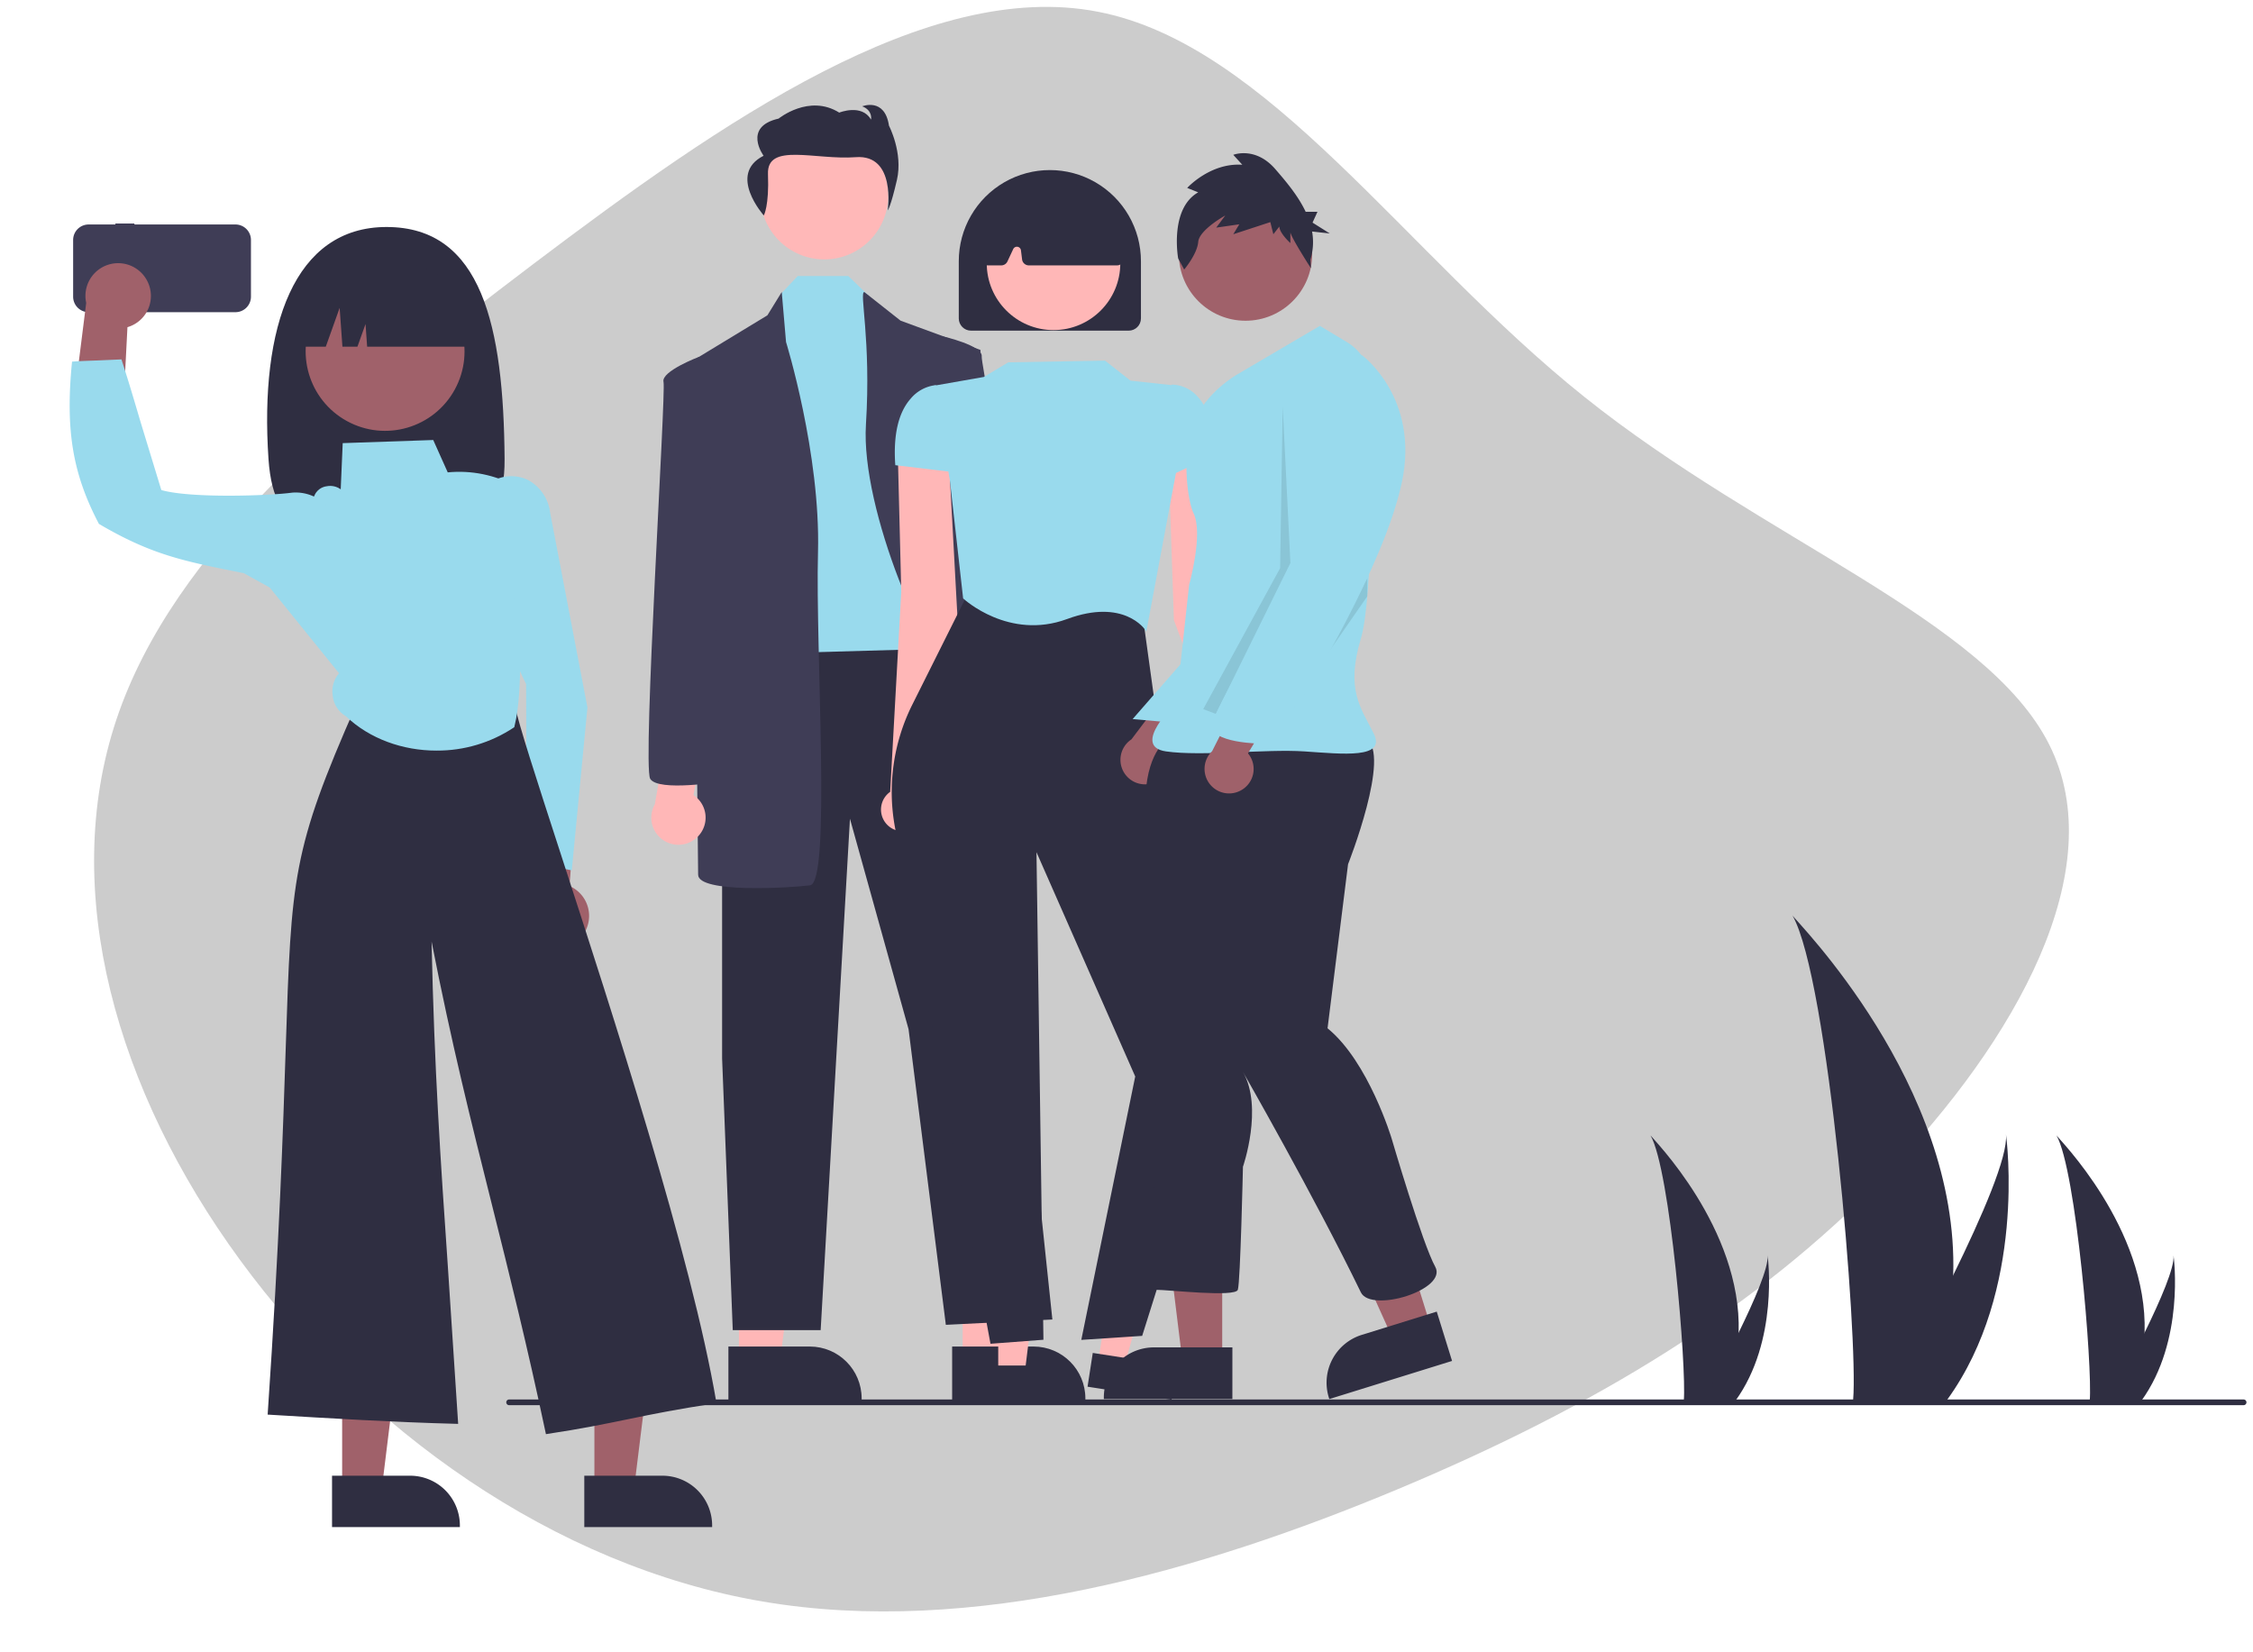
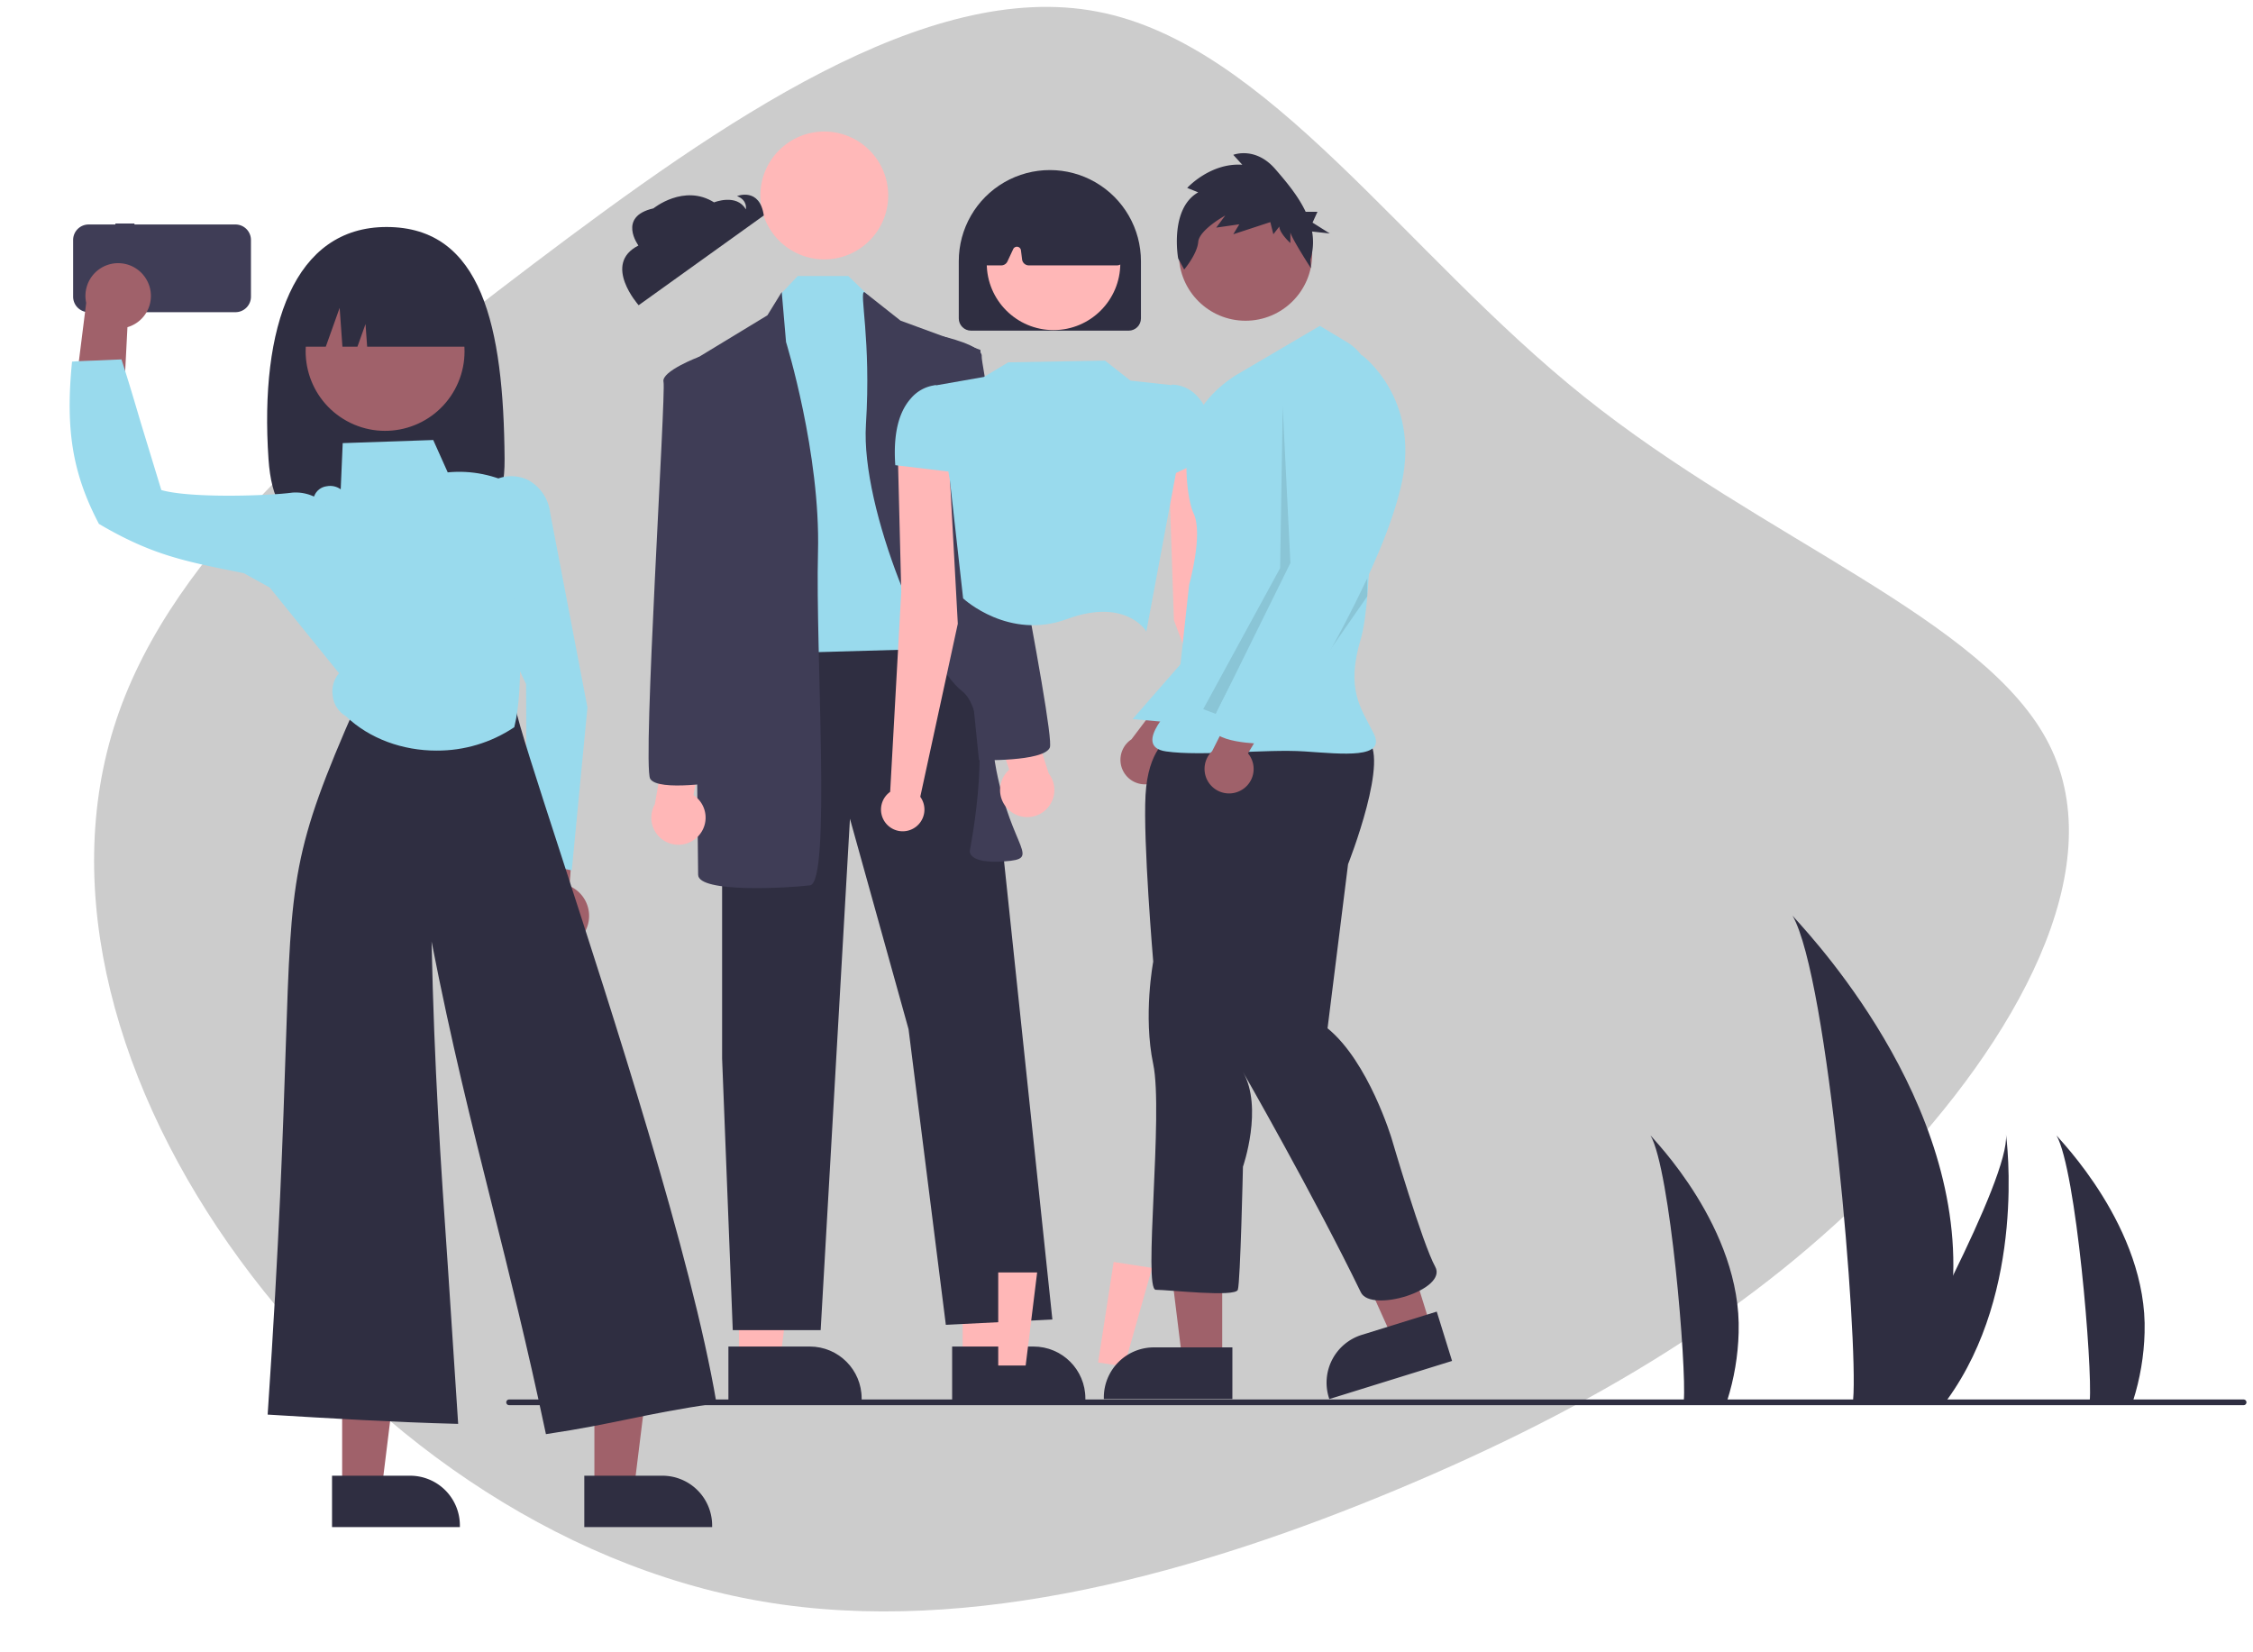
<svg xmlns="http://www.w3.org/2000/svg" xmlns:xlink="http://www.w3.org/1999/xlink" width="900" height="660">
  <style>.B{fill:#2f2e41}.C{fill:#ffb7b7}.D{fill:#99daed}.E{fill:#3f3d56}.F{fill:#a0616a}.G{fill:#9f616a}</style>
  <path d="M632.764 158.427c71.651 57.372 160.627 88.973 185.804 138.931S805.123 415.7 753.325 469.401s-116.68 92.716-195.009 125.47c-78.238 32.681-169.922 59.1-253.665 44.847S145.107 570.612 95.836 503.234c-49.361-67.45-72.192-147.353-49.361-215.738s91.323-125.11 166.583-182.05C288.318 48.578 370.346-8.506 438.478 4.667c68.221 13.101 122.546 96.388 194.287 153.76" fill="#ccc" />
  <g transform="matrix(1.134 0 0 1.134 27.83 41.912)">
    <g class="B">
      <path d="M663.499 412.233c-.398 14.87-2.89 29.61-7.4 43.785-.1.329-.211.653-.319.982h-27.613l.088-.982c1.841-21.166-8.677-148.453-21.369-170.483 1.112 1.787 58.754 59.444 56.613 126.698z" />
      <path d="M661.427 456.018l-.717.982h-20.716l.55-.982c3.422-6.176 13.551-24.642 22.953-43.785 10.1-20.572 19.374-41.924 18.593-49.652.242 1.742 7.234 54.876-20.663 93.437z" />
      <use xlink:href="#B" />
      <use xlink:href="#C" />
      <use xlink:href="#B" x="-143" />
      <use xlink:href="#C" x="-143" />
    </g>
    <path d="M314.574 442.1h14.556l6.925-56.145-21.483.001z" class="C" />
    <path d="M310.861 437.348l28.666-.001h.001c10.089.001 18.268 8.179 18.268 18.268v.594l-46.935.002z" class="B" />
    <path d="M235.763 442.1h14.556l6.924-56.145-21.483.001z" class="C" />
    <path d="M232.05 437.348l28.666-.001h.001c10.089.001 18.268 8.179 18.268 18.268v.594l-46.935.002zm1.535-5.769h30.962l10.32-180.141 20.641 74.121 13.136 104.143 37.529-1.876-25.332-240.188h-91.009v148.241z" class="B" />
    <circle r="22.518" cy="31.891" cx="265.824" fill="#ffb8b8" />
    <path d="M274.294 60.275h-17.826l-5.995 6.331-5.629 126.662 66.614-1.877-15.95-110.711-14.073-13.487z" class="D" />
    <path d="M245.782 74.112l5.056-8.207 1.511 17.589s12.197 39.406 11.259 74.12 4.691 116.341-2.815 117.279-39.406 2.815-39.406-3.753l-1.876-181.079zm34.142-8.207l12.77 10.083 28.147 10.321s0 120.094 5.629 148.241 15.95 30.962 2.815 31.9-12.197-3.753-12.197-3.753 9.382-46.912-2.815-56.294-35.653-63.8-33.776-93.823-2.449-46.674-.573-46.674z" class="E" />
-     <path d="M244.522 38.936s1.913-3.36 1.468-14.584 16.647-4.876 30.929-5.947 11.259 18.739 11.259 18.739 1.03-1.178 3.236-10.738-2.803-19.088-2.803-19.088c-1.475-10.047-9.425-6.827-9.425-6.827 3.829 1.49 3.093 4.677 3.093 4.677-3.241-5.682-11.191-2.462-11.191-2.462-10.603-6.654-21.349 2.108-21.349 2.108-12.809 2.907-5.297 13.093-5.297 13.093-12.881 6.51.079 21.028.079 21.028z" class="B" />
+     <path d="M244.522 38.936c-1.475-10.047-9.425-6.827-9.425-6.827 3.829 1.49 3.093 4.677 3.093 4.677-3.241-5.682-11.191-2.462-11.191-2.462-10.603-6.654-21.349 2.108-21.349 2.108-12.809 2.907-5.297 13.093-5.297 13.093-12.881 6.51.079 21.028.079 21.028z" class="B" />
    <path d="M221.419 257.574a9.5 9.5 0 0 0-1.684-14.467l4.056-21.324-12.357-5.625-5.305 30.193a9.55 9.55 0 0 0 15.29 11.223z" class="C" />
    <path d="M224.202 90.062l-2.491-1.336s-13.459 5.089-12.52 8.842-7.506 135.106-4.691 139.797 25.332.938 25.332.938z" class="E" />
    <path d="M331.31 248.731a9.5 9.5 0 0 1-.334-14.561l-6.968-20.557 11.46-7.281 9.432 29.169a9.55 9.55 0 0 1-13.591 13.231z" class="C" />
    <path d="M320.312 230.808s22.82.601 24.959-4.434-24.398-133.956-23.989-137.803-13.623-7.024-13.623-7.024l-2.282 1.668z" class="E" />
    <path d="M421.171 236.609l-14.128-69.229-6.206-51.133-13.75 8.895 1.899 56.348 21.946 58.382a7.65 7.65 0 1 0 10.239-3.264zm-132.14 5.353l3.911-70.548-1.295-51.492 18.177 6.801 3.035 56.025-13.222 60.953a7.65 7.65 0 1 1-10.605-1.74zm38.07 205.108h9.288l4.419-35.826-13.708.001z" class="C" />
    <path d="M324.732 444.038l18.292-.001h.001a11.66 11.66 0 0 1 11.657 11.657v.379l-29.949.001z" class="B" />
    <path d="M362.281 442.96l9.179 1.42 9.845-34.729-13.548-2.095z" class="C" />
-     <path d="M360.403 439.601l18.077 2.796h.001a11.66 11.66 0 0 1 9.737 13.302l-.058.374-29.597-4.578zm-36.03-3.228l-.048-.26L290.7 254.318a68.68 68.68 0 0 1 6.068-42.944l20.351-40.703 60.727 8.227 7.167 51.821 25.54 98.856-.025.081-32.722 103.94-21.446 1.411 18.997-92.782-34.784-79.006 2.453 171.74z" class="B" />
    <g class="D">
      <path d="M379.261 185.53l-.401-.628c-.072-.113-7.448-11.227-27.521-3.806-20.491 7.576-36.369-7.057-36.527-7.205l-.079-.074-4.641-41.362-5.478-33.578 17.439-3.059 8.574-5.144 34.092-.607 8.971 7.056 14.729 1.605 1.348 30.595-.006.033z" />
      <path d="M384.147 132.282v-26.198l4.142-7.559.168-.005a12.42 12.42 0 0 1 8.579 3.898c4.166 4.233 6.053 11.285 5.609 20.961l-.008.177zm-72.195-2.848l-21.111-2.534-.017-.243c-.72-10.527 1.117-18.342 5.461-23.226a13.39 13.39 0 0 1 8.651-4.71l.122-.006 5.715 5.195z" />
    </g>
    <path d="M373.064 79.51h-55.552c-2.379-.003-4.307-1.931-4.31-4.31V55.086c-.019-11.476 6.092-22.089 16.027-27.832s22.182-5.744 32.117 0 16.047 16.356 16.027 27.832V75.2c-.003 2.379-1.931 4.307-4.31 4.31z" class="B" />
    <circle r="23.524" cy="55.787" cx="346.578" class="C" />
    <path d="M368.938 56.523H337.88a2.4 2.4 0 0 1-2.376-2.098l-.402-3.217c-.079-.635-.57-1.142-1.202-1.241s-1.255.232-1.525.812l-2.036 4.362c-.395.841-1.24 1.379-2.17 1.382h-4.718c-.675 0-1.318-.284-1.772-.784s-.676-1.167-.611-1.839l1.86-19.43c.081-.846.601-1.586 1.368-1.95 14.224-6.64 28.647-6.632 42.871.025a2.4 2.4 0 0 1 1.355 1.838l2.787 19.405c.099.687-.106 1.384-.56 1.909s-1.115.826-1.81.826z" class="B" />
    <path d="M381.717 238.809a8.59 8.59 0 0 0 4.604-12.344l20.135-22.953-15.718-2.168-16.711 22.129a8.64 8.64 0 0 0 7.69 15.337zM406 442.234l-14.043-.001-6.681-54.166 20.727.001z" class="G" />
    <path d="M409.581 455.847l-45.281-.002v-.573a17.63 17.63 0 0 1 17.625-17.624h.001l27.656.001z" class="B" />
    <path d="M479.511 430.482l-13.412 4.164-22.443-49.749 19.795-6.145z" class="G" />
    <path d="M486.968 442.42l-43.244 13.426-.17-.547a17.63 17.63 0 0 1 11.605-22.058h.001l26.412-8.2z" class="B" />
    <path d="M395.246 192.506l-20.798 23.819 16.282 1.465z" class="D" />
    <path d="M387.119 223.208s-7.224 3.612-8.127 19.867 2.709 58.7 2.709 58.7-3.612 18.963 0 36.12-3.612 79.463.903 79.463 27.993 2.709 28.896 0 1.806-43.345 1.806-43.345 7.224-20.77 0-33.408c0 0 25.224 44.045 41.538 77.659 3.571 7.357 30.702-.903 26.188-9.031s-15.351-45.151-15.351-45.151-8.127-27.091-22.575-38.83l7.224-57.793s15.352-38.83 6.323-44.248-69.535-.003-69.535-.003z" class="B" />
    <circle r="23.478" cy="52.537" cx="414.209" class="F" />
    <path d="M440.397 77.822l-29.188 17.157s-11.176 6.294-15.351 17.157c-4.45 11.578-1.864 27.879 0 31.606 3.612 7.224-1.515 25.285-1.515 25.285l-4.515 41.538s-16.254 15.351-3.612 17.157 35.217-.903 48.763 0 28.896 2.709 24.381-6.323-9.933-15.352-4.515-33.409c4.24-14.132 4.056-66.973 3.776-89.289-.078-6.231-3.38-11.976-8.725-15.181z" class="D" />
    <path d="M427.307 106.267l2.709 55.084-26.253 53.166-4.452-1.694 27.091-49.666zm29.796 66.823v-6.323l-30.699 50.571z" opacity=".1" />
    <path d="M397.546 30.787l-3.878-1.552s8.117-8.935 19.407-8.158l-3.176-3.496s7.763-3.108 14.82 5.05c3.71 4.288 8.002 9.33 10.68 15.007h4.157l-1.735 3.82 6.072 3.82-6.232-.684a21.14 21.14 0 0 1-.59 9.894l.171 3.02s-7.228-11.184-7.228-12.735v3.885s-3.882-3.496-3.882-5.827l-2.117 2.72-1.059-4.272-13.056 4.272 2.116-3.498-8.117 1.165 3.176-4.272s-9.174 5.05-9.527 9.324-4.94 9.712-4.94 9.712l-2.117-3.885s-3.175-17.481 7.054-23.308z" class="B" />
    <path d="M412.736 241.365a8.59 8.59 0 0 0 2.339-12.966l15.741-26.163-15.853.656-12.517 24.744a8.64 8.64 0 0 0 10.29 13.728z" class="G" />
    <path d="M448.525 89.562l6.772-1.354s20.318 14.9 13.997 44.699-34.314 74.95-34.314 74.95-6.323 8.127-8.127 9.933-5.418 0-3.612 2.709-2.709 4.515-2.709 4.515-19.867 0-18.06-7.224 32.509-58.7 32.509-58.7l-4.515-47.86s-3.613-23.475 18.06-21.669z" class="D" />
    <path d="M765.802 458h-611a1 1 0 1 1 0-2h611a1 1 0 1 1 0 2z" class="B" />
    <path d="M16.107 41.77v.344H6.678a5.46 5.46 0 0 0-5.457 5.457v19.976a5.46 5.46 0 0 0 5.457 5.457h51.726a5.46 5.46 0 0 0 5.457-5.457V47.571a5.46 5.46 0 0 0-5.457-5.457H22.818v-.344z" class="E" />
    <path d="M153.208 124.738c.219 29.48-18.617 25.022-41.583 25.022s-39.58 4.391-41.583-25.022C66.861 78 79.137 43 111.625 43c33.608 0 41.236 35 41.583 81.738z" class="B" />
    <path d="M27.431 62.208c1.502 3.039 1.581 6.588.215 9.691s-4.036 5.442-7.292 6.387l-2.096 40.657-17.038-12.54 4.602-36.686a11.52 11.52 0 0 1 21.608-7.509zm153.643 229.769c1.872-2.827 2.395-6.338 1.429-9.588a11.46 11.46 0 0 0-6.433-7.251l3.021-40.599-18.477 10.304-.036 36.974a11.52 11.52 0 0 0 20.496 10.16zM95.985 487.409l13.967-.001 6.644-53.873-20.614.001z" class="F" />
    <path d="M92.422 482.849l27.506-.001h.001a17.53 17.53 0 0 1 17.529 17.529v.57l-45.035.002z" class="B" />
    <path d="M184.846 487.409l13.967-.001 6.645-53.873-20.614.001z" class="F" />
    <path d="M181.284 482.849l27.506-.001h.001a17.53 17.53 0 0 1 17.529 17.529v.57l-45.035.002z" class="B" />
    <path d="M176.874 269.608l-.607-.11-14.764-2.826-.448-.097-.002-.458-.27-62.13c-10.813-21.795-15.359-46.166-13.131-70.393l.026-.256.21-.15c4.012-2.787 9.217-3.189 13.61-1.052a15.09 15.09 0 0 1 7.746 11.455l13.133 68.57.017.083-.008.086-5.451 56.666z" class="D" />
    <path d="M167.769 468.208l-.111-.525c-6.534-30.907-12.841-56.075-18.941-80.414-7.31-29.169-14.237-56.809-21.23-92.578.96 45.106 3.191 77.513 5.755 114.762l3.57 54.516.037.62-.62-.016c-21.859-.56-44.255-1.91-65.914-3.215l-.573-.034.039-.573c4.101-60.442 5.386-99.717 6.324-128.395 1.98-60.504 2.284-69.804 24.821-121.009.854-1.943 5.951-7.682 11.555-6.808l44.342 6.901.078.39c1.252 6.303 7.461 25.427 16.055 51.897 18.372 56.585 46.135 142.098 54.808 193.071l.098.577-.58.082c-12.597 1.79-21.664 3.655-30.432 5.457-8.296 1.707-16.874 3.47-28.55 5.212z" class="B" />
    <g class="D">
      <path d="M129.23 227.435c-11.835.001-23.533-4.105-31.919-12.101-2.66-1.547-4.401-4.291-4.669-7.356-.435-2.801.39-5.651 2.254-7.787L70.06 169.48l-.224-.289.26-.496 16.093-31.038c.748-1.843 2.446-3.128 4.422-3.349 1.704-.322 3.464.071 4.869 1.088l.011-.253.668-15.487.024-.532.532-.012 30.958-1.067.392-.023 5.114 11.407c8.306-.807 16.663.89 23.997 4.871l.338.18-.039.38c-2.057 19.604-1.61 39.391 1.331 58.882-.16 8.899-.331 17.996-2.137 25.246l-.053.211-.181.122c-8.06 5.349-17.531 8.173-27.204 8.113z" />
      <path d="M85.667 177.947l-.681-.313c-7.952-3.99-15.93-8.415-23.644-12.695l-1.066-.208c-20.312-4.078-31.501-6.323-49.826-17.069l-.141-.083-.076-.145C1.058 129.906-1.502 114.584.79 90.902l.046-.475.475-.038c1.986-.161 5.224-.269 8.355-.374l8.127-.358.448-.036.139.427c2.401 7.415 4.441 14.333 6.601 21.657l7.309 23.955c10.232 2.94 37.663 2.062 46.192.9a15.26 15.26 0 0 1 13.326 6.059l.158.198-.041.25-6.119 34.134z" />
    </g>
    <circle transform="rotate(298.663 49.837 370.476)" r="27.981" cy="288.186" cx="328.124" class="F" />
    <path d="M79.157 85.152h0 11.067l4.882-13.671.976 13.671h5.29l2.848-7.975.57 7.975h39.304 0c0-16.359-13.262-29.621-29.621-29.621h-5.696a29.62 29.62 0 0 0-29.621 29.621z" class="B" />
  </g>
  <defs>
    <path id="B" d="M730.922 432.458c-.218 8.152-1.584 16.233-4.057 24.004-.055.18-.116.358-.175.538h-15.138l.048-.538c1.009-11.604-4.757-81.384-11.715-93.462.61.98 32.21 32.588 31.036 69.458z" />
-     <path id="C" d="M729.786 456.462l-.393.538h-11.357l.302-.538c1.876-3.386 7.429-13.509 12.583-24.004 5.537-11.278 10.621-22.983 10.193-27.22.133.955 3.966 30.084-11.328 51.224z" />
  </defs>
</svg>